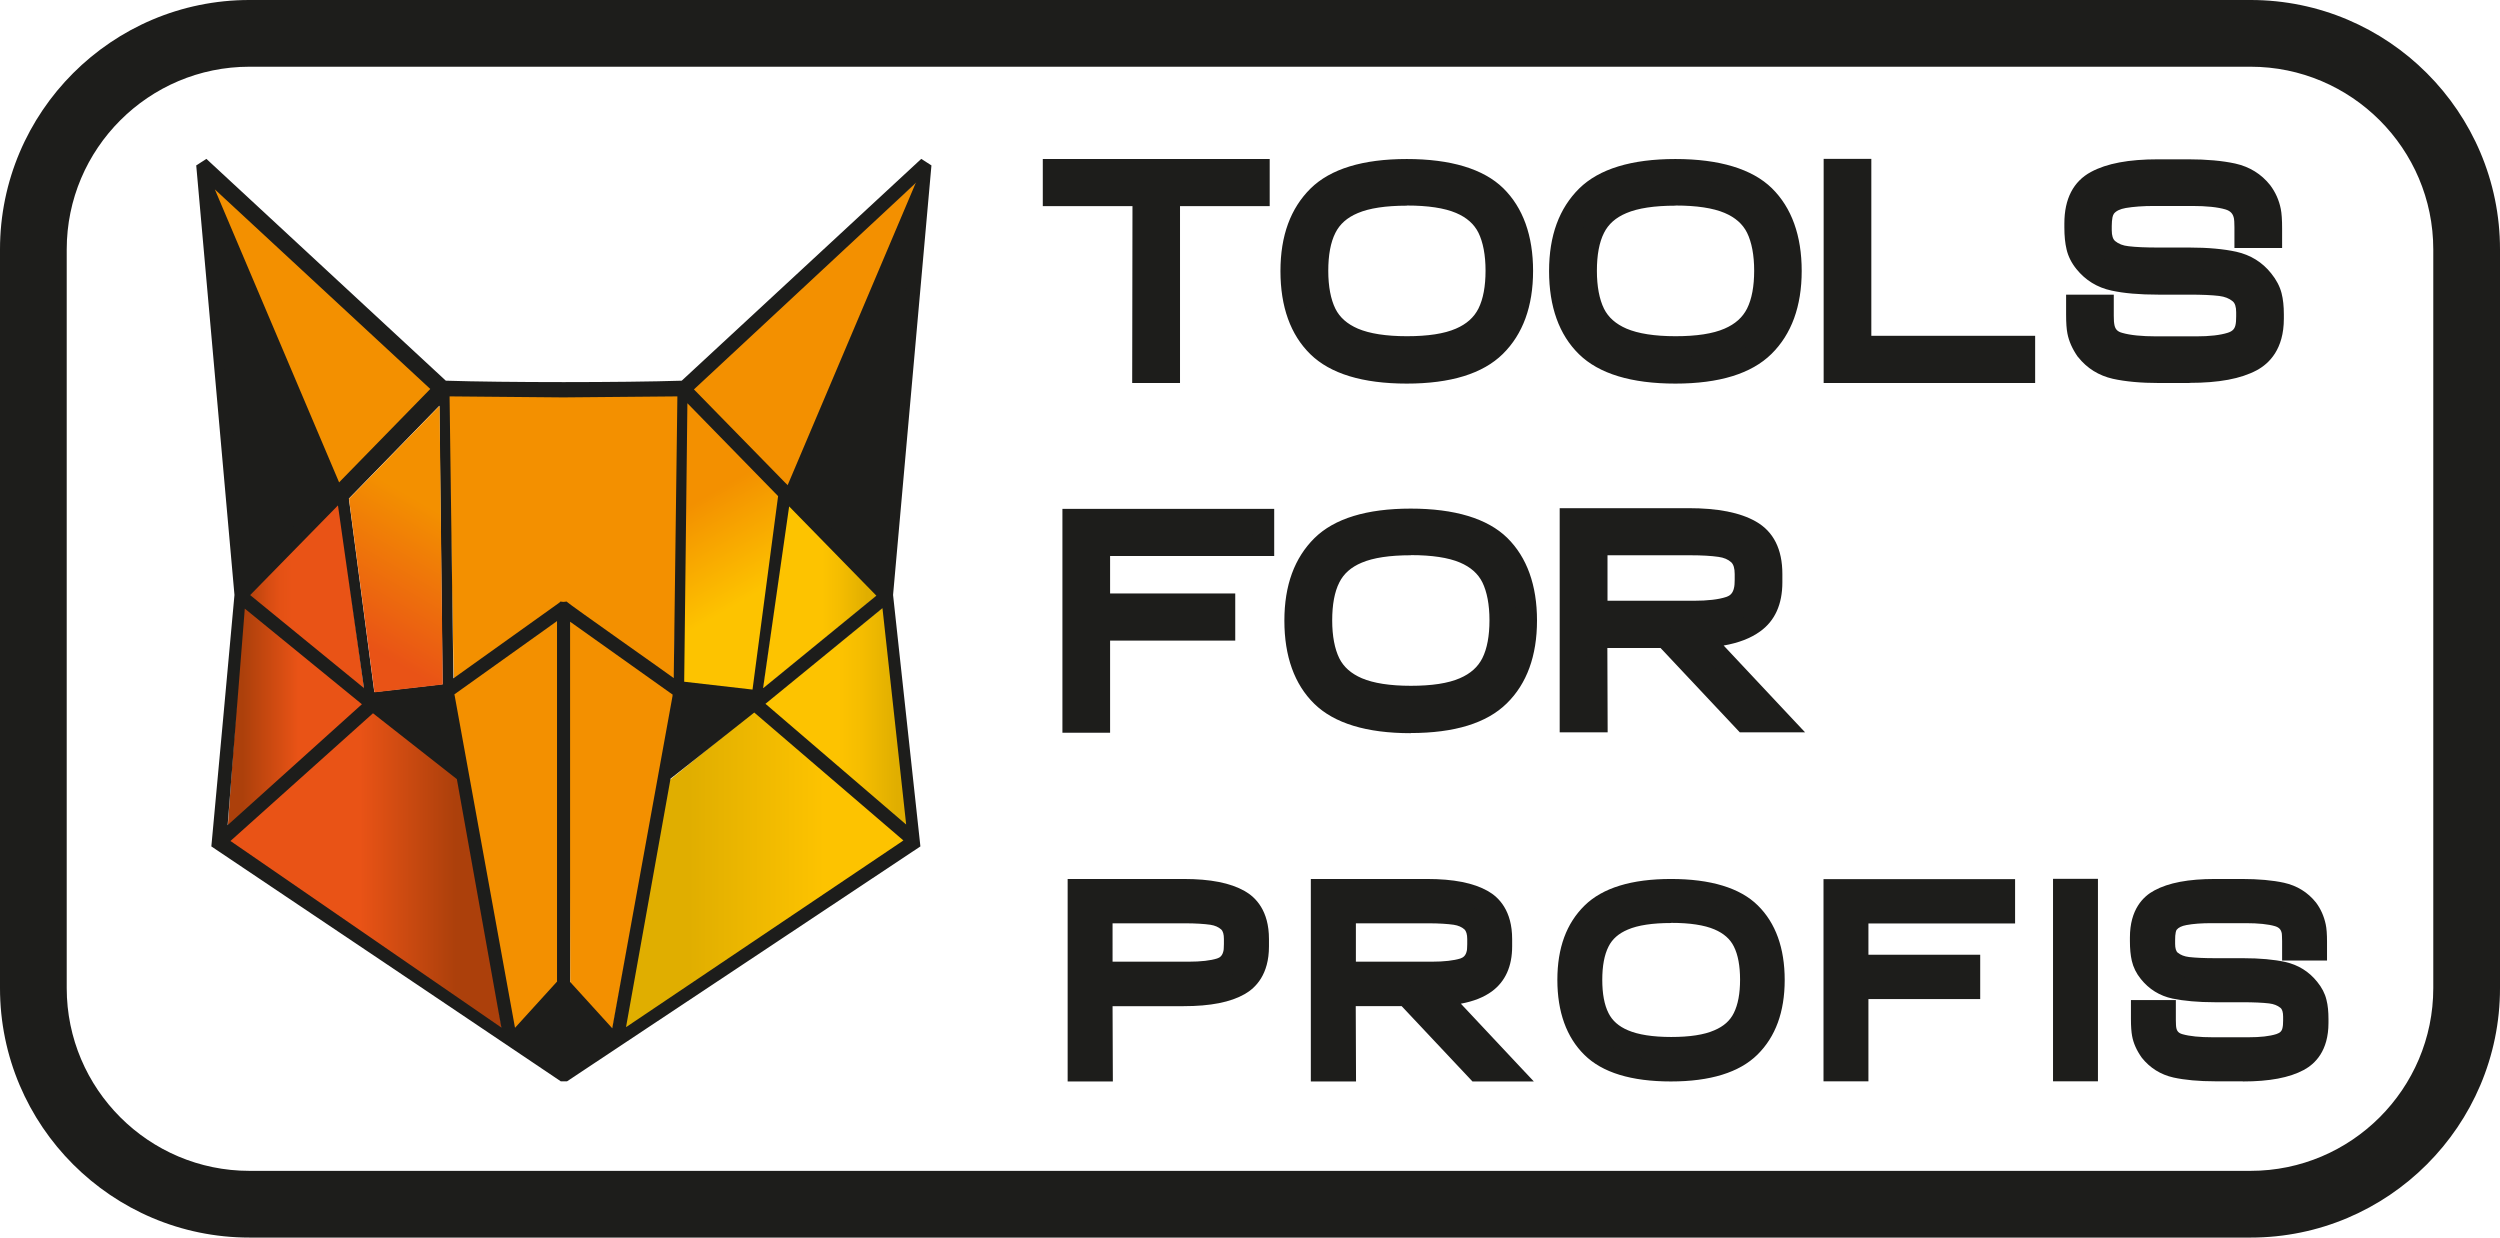
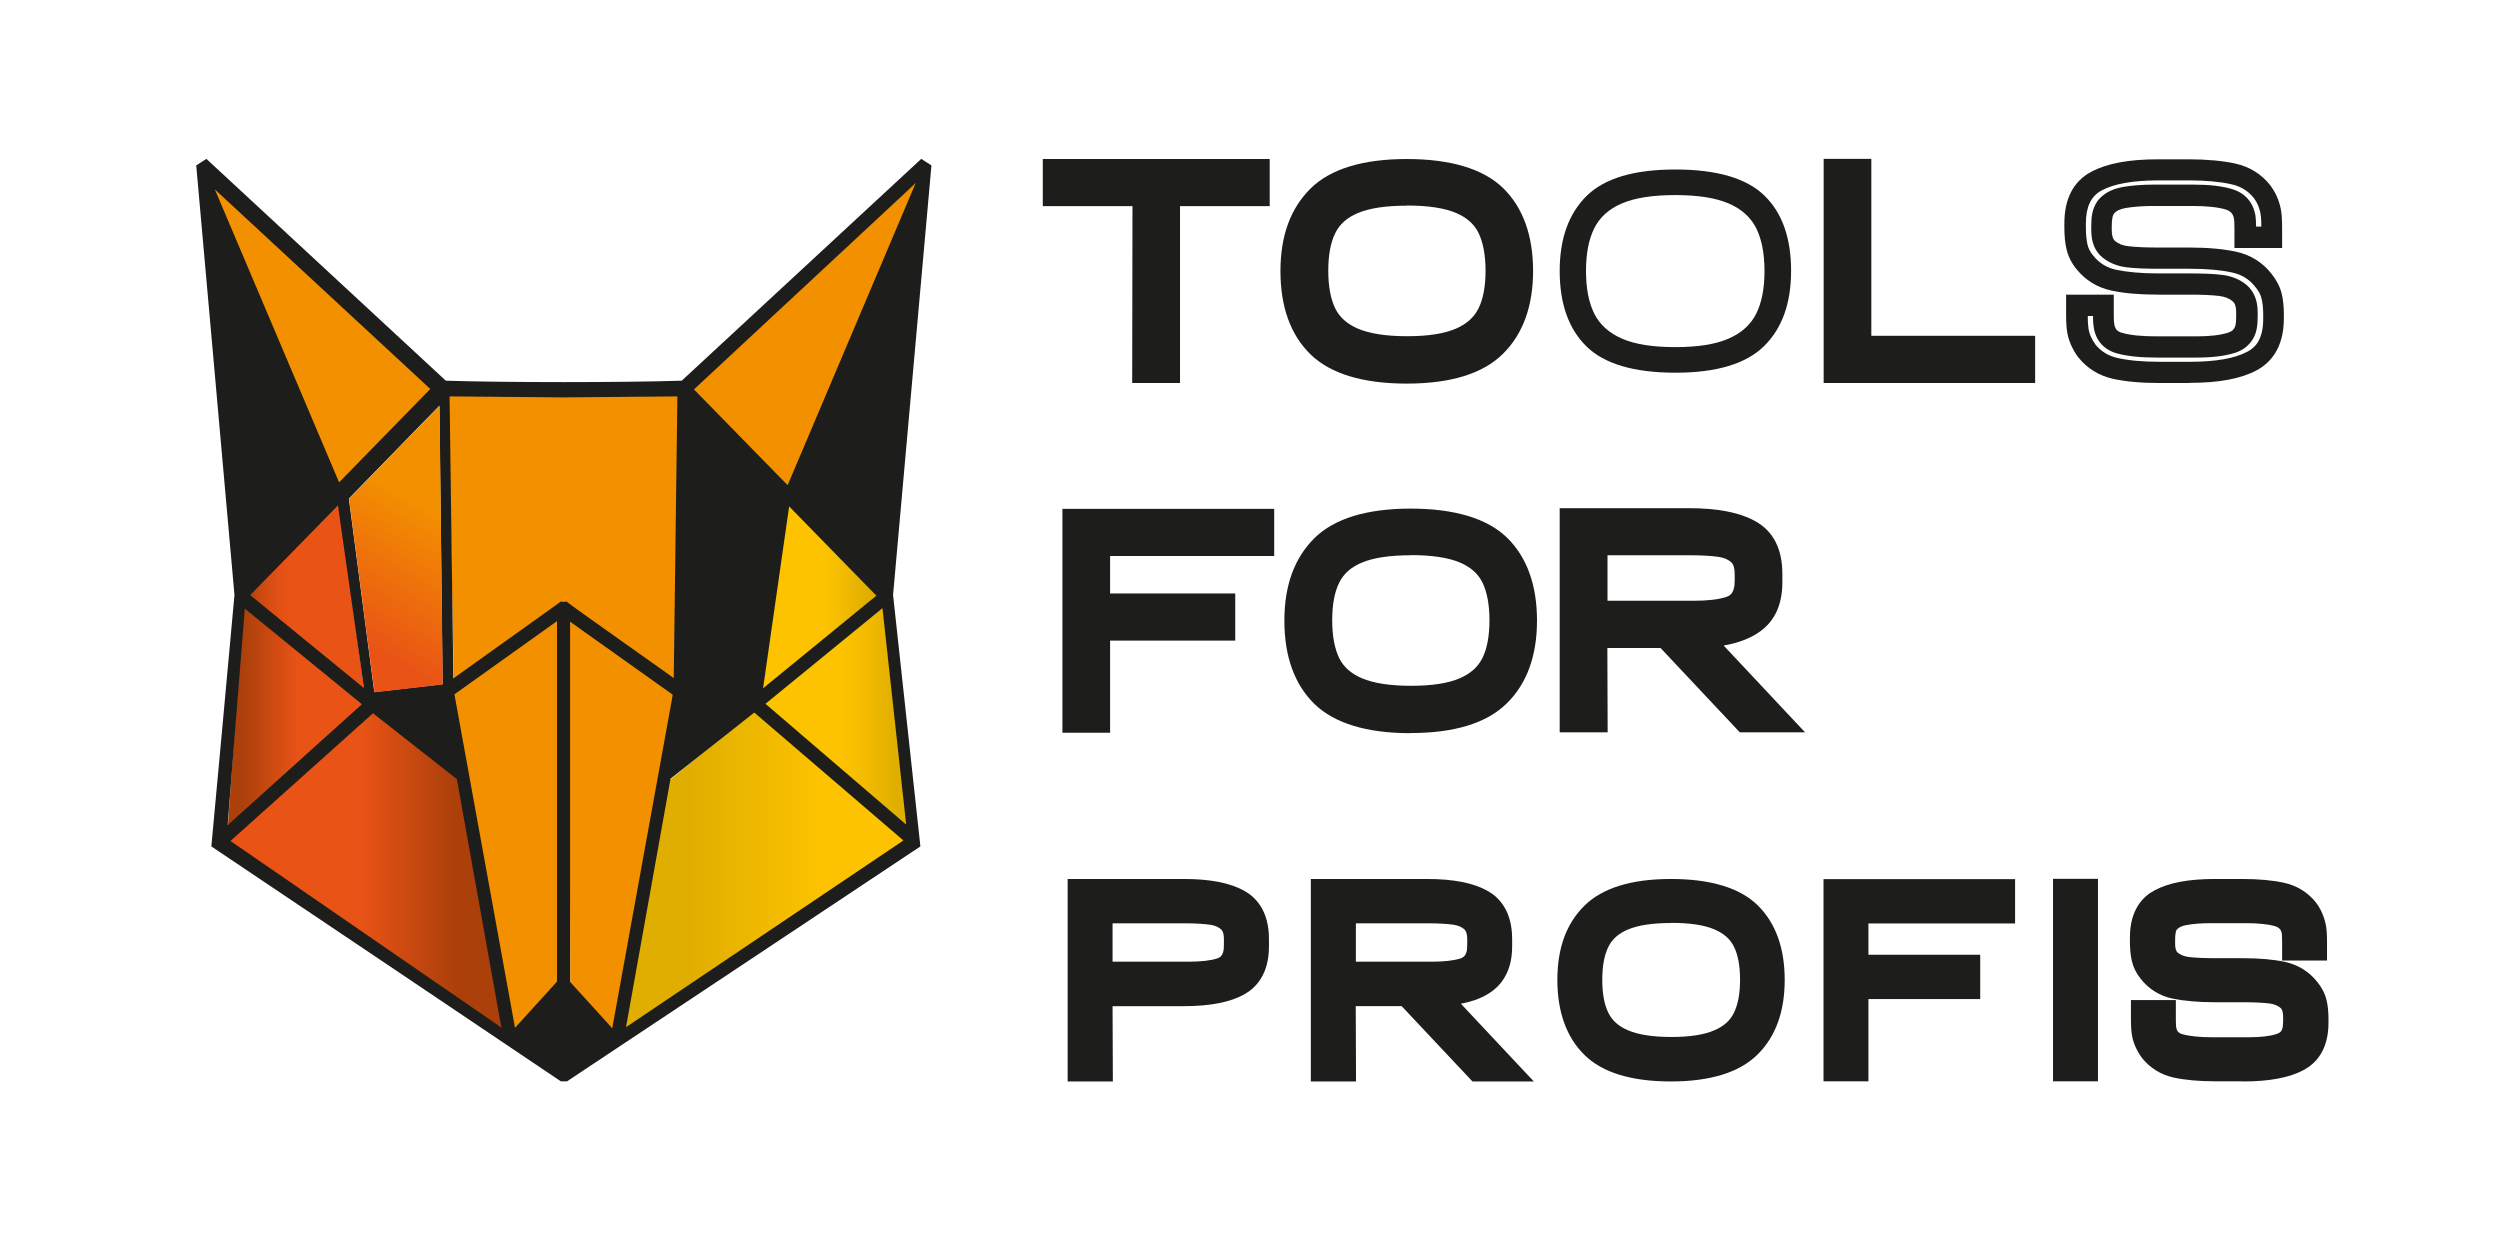
<svg xmlns="http://www.w3.org/2000/svg" xmlns:ns1="http://sodipodi.sourceforge.net/DTD/sodipodi-0.dtd" xmlns:ns2="http://www.inkscape.org/namespaces/inkscape" id="a" viewBox="0 0 171.99 85.14" version="1.1" ns1:docname="logo_schmal_verlauf_schrift_rechts_kontur_rahmen.svg" width="171.99" height="85.14" ns2:version="1.1.1 (3bf5ae0d25, 2021-09-20)">
  <ns1:namedview id="namedview195" pagecolor="#ffffff" bordercolor="#666666" borderopacity="1.0" ns2:pageshadow="2" ns2:pageopacity="0.0" ns2:pagecheckerboard="0" showgrid="false" ns2:zoom="4.3995365" ns2:cx="85.918141" ns2:cy="38.526786" ns2:window-width="2560" ns2:window-height="1377" ns2:window-x="1912" ns2:window-y="-8" ns2:window-maximized="1" ns2:current-layer="a" />
  <defs id="defs58">
    <style id="style2">.l{fill:url(#c);}.m{fill:#f39000;}.n{fill:url(#f);}.o{fill:url(#g);}.p{fill:url(#h);}.q{fill:url(#d);}.r{fill:url(#e);}.s{fill:none;}.t{fill:url(#j);}.u{fill:url(#k);}.v{fill:#1d1d1b;}</style>
    <linearGradient id="c" x1="65.68" y1="101.73" x2="73.58" y2="101.73" gradientUnits="userSpaceOnUse">
      <stop offset=".52" stop-color="#fdc300" id="stop4" />
      <stop offset=".67" stop-color="#f5bd00" id="stop6" />
      <stop offset=".9" stop-color="#e1af00" id="stop8" />
      <stop offset=".91" stop-color="#e0ae00" id="stop10" />
    </linearGradient>
    <linearGradient id="d" x1="56.16" y1="120.52" x2="75.55" y2="120.52" gradientUnits="userSpaceOnUse">
      <stop offset=".23" stop-color="#e0ae00" id="stop13" />
      <stop offset=".71" stop-color="#fdc300" id="stop15" />
    </linearGradient>
    <linearGradient id="e" x1="65.73" y1="110.07" x2="75.68" y2="110.07" gradientUnits="userSpaceOnUse">
      <stop offset=".52" stop-color="#fdc300" id="stop18" />
      <stop offset=".68" stop-color="#f5bd00" id="stop20" />
      <stop offset=".91" stop-color="#e1af00" id="stop22" />
      <stop offset=".93" stop-color="#e0ae00" id="stop24" />
    </linearGradient>
    <linearGradient id="f" x1="28.89" y1="109.98" x2="38.25" y2="109.98" gradientUnits="userSpaceOnUse">
      <stop offset=".11" stop-color="#ac400b" id="stop27" />
      <stop offset=".52" stop-color="#e95316" id="stop29" />
    </linearGradient>
    <linearGradient id="g" x1="28.94" y1="120.56" x2="47.77" y2="120.56" gradientUnits="userSpaceOnUse">
      <stop offset=".48" stop-color="#e95316" id="stop32" />
      <stop offset=".83" stop-color="#ac400b" id="stop34" />
    </linearGradient>
    <linearGradient id="h" x1="30.2" y1="101.71" x2="38.28" y2="101.71" gradientUnits="userSpaceOnUse">
      <stop offset="0" stop-color="#ac400b" id="stop37" />
      <stop offset=".09" stop-color="#c4470f" id="stop39" />
      <stop offset=".19" stop-color="#d84d13" id="stop41" />
      <stop offset=".29" stop-color="#e45115" id="stop43" />
      <stop offset=".39" stop-color="#e95316" id="stop45" />
    </linearGradient>
    <linearGradient id="j" x1="37.09" y1="107.23" x2="46.74" y2="90.51" gradientUnits="userSpaceOnUse">
      <stop offset=".13" stop-color="#e95316" id="stop48" />
      <stop offset=".67" stop-color="#f39000" id="stop50" />
    </linearGradient>
    <linearGradient id="k" x1="66.89" y1="107.04" x2="57.24" y2="90.32" gradientUnits="userSpaceOnUse">
      <stop offset=".29" stop-color="#fdc300" id="stop53" />
      <stop offset=".68" stop-color="#f39000" id="stop55" />
    </linearGradient>
  </defs>
-   <path class="v" d="M 154.83,85.14 H 17.16 C 7.7,85.14 0,77.44 0,67.98 V 17.16 C 0,7.7 7.7,0 17.16,0 h 137.67 c 9.46,0 17.16,7.7 17.16,17.16 v 50.82 c 0,9.46 -7.7,17.16 -17.16,17.16 z M 17.16,4.59 c -6.93,0 -12.57,5.64 -12.57,12.57 v 50.82 c 0,6.93 5.64,12.57 12.57,12.57 h 137.67 c 6.93,0 12.57,-5.64 12.57,-12.57 V 17.16 c 0,-6.93 -5.64,-12.57 -12.57,-12.57 z" id="path60" />
  <g id="g146" transform="translate(-13.22,-60.69)">
    <g id="g66">
      <path class="v" d="m 99.83,74.14 h -6.17 v 12.17 h -1.82 l 0.02,-12.17 h -6.17 v -1.78 h 14.15 v 1.78 z" id="path62" />
      <path class="v" d="m 94.39,87.04 h -3.28 l 0.02,-12.17 h -6.17 v -3.24 h 15.61 v 3.24 H 94.4 v 12.17 z m -1.82,-1.46 h 0.36 V 73.41 H 99.1 V 73.09 H 86.41 v 0.32 h 6.18 z" id="path64" />
    </g>
    <g id="g72">
      <path class="v" d="m 102.04,79.33 c 0,-2.22 0.62,-3.94 1.85,-5.16 1.24,-1.22 3.27,-1.82 6.11,-1.82 2.84,0 4.9,0.6 6.13,1.8 1.23,1.2 1.83,2.93 1.83,5.17 0,2.24 -0.62,3.96 -1.86,5.18 -1.24,1.22 -3.27,1.83 -6.1,1.83 -2.83,0 -4.89,-0.6 -6.12,-1.81 -1.23,-1.21 -1.84,-2.94 -1.84,-5.2 z m 14.09,0 c 0,-1.2 -0.19,-2.18 -0.57,-2.94 -0.38,-0.76 -1.02,-1.33 -1.91,-1.71 -0.9,-0.38 -2.11,-0.57 -3.66,-0.57 -1.55,0 -2.76,0.19 -3.66,0.57 -0.9,0.38 -1.53,0.95 -1.91,1.71 -0.38,0.76 -0.57,1.74 -0.57,2.94 0,1.2 0.19,2.18 0.57,2.94 0.38,0.76 1.02,1.33 1.91,1.72 0.9,0.39 2.11,0.58 3.66,0.58 1.55,0 2.76,-0.19 3.66,-0.58 0.9,-0.39 1.53,-0.96 1.91,-1.72 0.38,-0.76 0.57,-1.74 0.57,-2.93 z" id="path68" />
      <path class="v" d="m 110,87.08 c -3.03,0 -5.26,-0.68 -6.63,-2.02 -1.37,-1.34 -2.06,-3.27 -2.06,-5.72 0,-2.45 0.7,-4.32 2.07,-5.68 1.37,-1.35 3.6,-2.03 6.62,-2.03 3.02,0 5.28,0.68 6.64,2.01 1.36,1.34 2.05,3.26 2.05,5.69 0,2.43 -0.7,4.35 -2.08,5.71 -1.38,1.36 -3.6,2.04 -6.61,2.04 z m 0,-14 c -2.62,0 -4.51,0.54 -5.59,1.61 -1.1,1.08 -1.63,2.6 -1.63,4.63 0,2.03 0.55,3.62 1.62,4.68 1.08,1.06 2.97,1.6 5.6,1.6 2.63,0 4.49,-0.55 5.58,-1.62 1.11,-1.09 1.64,-2.61 1.64,-4.66 0,-2.05 -0.54,-3.6 -1.61,-4.65 -1.07,-1.06 -2.96,-1.59 -5.61,-1.59 z m 0,12.21 c -1.66,0 -2.95,-0.21 -3.94,-0.64 -1.05,-0.45 -1.82,-1.15 -2.28,-2.06 -0.43,-0.86 -0.65,-1.96 -0.65,-3.27 0,-1.31 0.22,-2.41 0.65,-3.27 0.46,-0.91 1.22,-1.6 2.28,-2.05 1,-0.42 2.29,-0.63 3.94,-0.63 1.65,0 2.94,0.2 3.94,0.63 1.06,0.45 1.82,1.14 2.28,2.05 0.43,0.86 0.65,1.96 0.65,3.27 0,1.31 -0.22,2.39 -0.64,3.25 -0.46,0.92 -1.22,1.62 -2.28,2.07 -1,0.43 -2.29,0.64 -3.94,0.64 z m 0,-10.45 c -1.44,0 -2.57,0.17 -3.37,0.51 -0.74,0.31 -1.24,0.76 -1.54,1.36 -0.33,0.65 -0.49,1.53 -0.49,2.61 0,1.08 0.17,1.96 0.49,2.61 0.3,0.6 0.81,1.05 1.55,1.37 0.8,0.34 1.93,0.52 3.37,0.52 1.44,0 2.57,-0.17 3.37,-0.52 0.74,-0.32 1.24,-0.77 1.55,-1.38 0.33,-0.66 0.49,-1.54 0.49,-2.61 0,-1.07 -0.17,-1.96 -0.49,-2.61 -0.3,-0.6 -0.81,-1.05 -1.54,-1.36 -0.8,-0.34 -1.94,-0.51 -3.37,-0.51 z" id="path70" />
    </g>
    <g id="g78">
      <path class="v" d="m 120.52,79.33 c 0,-2.22 0.62,-3.94 1.85,-5.16 1.24,-1.22 3.27,-1.82 6.11,-1.82 2.84,0 4.9,0.6 6.13,1.8 1.23,1.2 1.83,2.93 1.83,5.17 0,2.24 -0.62,3.96 -1.86,5.18 -1.24,1.22 -3.27,1.83 -6.1,1.83 -2.83,0 -4.89,-0.6 -6.12,-1.81 -1.23,-1.21 -1.84,-2.94 -1.84,-5.2 z m 14.09,0 c 0,-1.2 -0.19,-2.18 -0.57,-2.94 -0.38,-0.76 -1.02,-1.33 -1.91,-1.71 -0.9,-0.38 -2.11,-0.57 -3.66,-0.57 -1.55,0 -2.76,0.19 -3.66,0.57 -0.9,0.38 -1.53,0.95 -1.91,1.71 -0.38,0.76 -0.57,1.74 -0.57,2.94 0,1.2 0.19,2.18 0.57,2.94 0.38,0.76 1.02,1.33 1.91,1.72 0.9,0.39 2.11,0.58 3.66,0.58 1.55,0 2.76,-0.19 3.66,-0.58 0.9,-0.39 1.53,-0.96 1.91,-1.72 0.38,-0.76 0.57,-1.74 0.57,-2.93 z" id="path74" />
-       <path class="v" d="m 128.48,87.08 c -3.03,0 -5.26,-0.68 -6.63,-2.02 -1.37,-1.34 -2.06,-3.27 -2.06,-5.72 0,-2.45 0.7,-4.32 2.07,-5.68 1.37,-1.35 3.6,-2.03 6.62,-2.03 3.02,0 5.28,0.68 6.64,2.01 1.36,1.34 2.05,3.26 2.05,5.69 0,2.43 -0.7,4.35 -2.08,5.71 -1.38,1.36 -3.6,2.04 -6.61,2.04 z m 0,-14 c -2.62,0 -4.51,0.54 -5.59,1.61 -1.1,1.08 -1.63,2.6 -1.63,4.63 0,2.03 0.55,3.62 1.62,4.68 1.08,1.06 2.97,1.6 5.6,1.6 2.63,0 4.49,-0.55 5.58,-1.62 1.11,-1.09 1.64,-2.61 1.64,-4.66 0,-2.05 -0.54,-3.6 -1.61,-4.65 -1.07,-1.06 -2.96,-1.59 -5.61,-1.59 z m 0,12.21 c -1.66,0 -2.95,-0.21 -3.94,-0.64 -1.05,-0.45 -1.82,-1.15 -2.28,-2.06 -0.43,-0.86 -0.65,-1.96 -0.65,-3.27 0,-1.31 0.22,-2.41 0.65,-3.27 0.46,-0.91 1.22,-1.6 2.28,-2.05 1,-0.42 2.29,-0.63 3.94,-0.63 1.65,0 2.94,0.2 3.94,0.63 1.06,0.45 1.82,1.14 2.28,2.05 0.43,0.86 0.65,1.96 0.65,3.27 0,1.31 -0.22,2.39 -0.64,3.25 -0.46,0.92 -1.22,1.62 -2.28,2.07 -1,0.43 -2.29,0.64 -3.94,0.64 z m 0,-10.45 c -1.44,0 -2.57,0.17 -3.37,0.51 -0.74,0.31 -1.24,0.76 -1.54,1.36 -0.33,0.65 -0.49,1.53 -0.49,2.61 0,1.08 0.17,1.96 0.49,2.61 0.3,0.6 0.81,1.05 1.55,1.37 0.8,0.34 1.93,0.52 3.37,0.52 1.44,0 2.57,-0.17 3.37,-0.52 0.74,-0.32 1.24,-0.77 1.55,-1.38 0.33,-0.66 0.49,-1.54 0.49,-2.61 0,-1.07 -0.17,-1.96 -0.49,-2.61 -0.3,-0.6 -0.81,-1.05 -1.54,-1.36 -0.8,-0.34 -1.94,-0.51 -3.37,-0.51 z" id="path76" />
    </g>
    <g id="g84">
      <path class="v" d="m 121.09,128.1 c 0,-1.98 0.55,-3.51 1.65,-4.59 1.1,-1.08 2.91,-1.62 5.44,-1.62 2.53,0 4.37,0.54 5.46,1.61 1.09,1.07 1.63,2.61 1.63,4.61 0,2 -0.55,3.53 -1.66,4.62 -1.11,1.09 -2.92,1.63 -5.43,1.63 -2.51,0 -4.36,-0.54 -5.45,-1.62 -1.09,-1.08 -1.64,-2.62 -1.64,-4.64 z m 12.56,0 c 0,-1.07 -0.17,-1.94 -0.51,-2.62 -0.34,-0.68 -0.91,-1.18 -1.7,-1.52 -0.8,-0.34 -1.88,-0.51 -3.26,-0.51 -1.38,0 -2.46,0.17 -3.26,0.51 -0.8,0.34 -1.37,0.84 -1.7,1.52 -0.34,0.68 -0.51,1.55 -0.51,2.62 0,1.07 0.17,1.95 0.51,2.62 0.34,0.68 0.91,1.19 1.7,1.53 0.8,0.34 1.88,0.52 3.26,0.52 1.38,0 2.46,-0.17 3.26,-0.52 0.8,-0.34 1.37,-0.86 1.7,-1.54 0.34,-0.68 0.51,-1.55 0.51,-2.61 z" id="path80" />
      <path class="v" d="m 128.18,135.09 c -2.73,0 -4.73,-0.61 -5.96,-1.83 -1.23,-1.21 -1.86,-2.95 -1.86,-5.16 0,-2.21 0.63,-3.89 1.87,-5.11 1.24,-1.22 3.24,-1.83 5.95,-1.83 2.71,0 4.75,0.61 5.97,1.82 1.23,1.21 1.85,2.94 1.85,5.13 0,2.19 -0.63,3.91 -1.88,5.14 -1.24,1.22 -3.24,1.84 -5.94,1.84 z m 0,-12.47 c -2.32,0 -3.98,0.48 -4.93,1.41 -0.96,0.95 -1.43,2.28 -1.43,4.07 0,1.79 0.47,3.17 1.42,4.12 0.95,0.93 2.61,1.41 4.94,1.41 2.33,0 3.96,-0.48 4.92,-1.42 0.97,-0.95 1.44,-2.3 1.44,-4.1 0,-1.8 -0.46,-3.15 -1.42,-4.09 -0.94,-0.93 -2.61,-1.4 -4.95,-1.4 z m 0,10.88 c -1.49,0 -2.65,-0.19 -3.55,-0.58 -0.96,-0.41 -1.65,-1.04 -2.07,-1.87 -0.39,-0.78 -0.58,-1.77 -0.58,-2.95 0,-1.18 0.2,-2.17 0.58,-2.95 0.42,-0.83 1.11,-1.46 2.07,-1.87 0.9,-0.38 2.06,-0.56 3.54,-0.56 1.48,0 2.64,0.18 3.54,0.56 0.96,0.41 1.66,1.03 2.07,1.86 0.39,0.77 0.58,1.77 0.58,2.95 0,1.18 -0.2,2.16 -0.58,2.94 -0.42,0.84 -1.11,1.47 -2.07,1.88 -0.9,0.39 -2.06,0.58 -3.55,0.58 z m 0,-9.31 c -1.27,0 -2.27,0.15 -2.97,0.45 -0.64,0.27 -1.07,0.65 -1.33,1.17 -0.29,0.57 -0.43,1.34 -0.43,2.29 0,0.95 0.14,1.72 0.43,2.29 0.26,0.52 0.7,0.91 1.34,1.18 0.7,0.3 1.7,0.46 2.97,0.46 1.27,0 2.27,-0.15 2.97,-0.46 0.64,-0.27 1.08,-0.66 1.34,-1.19 0.29,-0.58 0.43,-1.35 0.43,-2.29 0,-0.94 -0.14,-1.72 -0.43,-2.29 -0.26,-0.52 -0.7,-0.9 -1.33,-1.17 -0.7,-0.3 -1.7,-0.45 -2.97,-0.45 z" id="path82" />
    </g>
    <g id="g90">
      <path class="v" d="m 152.5,84.53 v 1.78 H 139.41 V 72.35 h 1.82 v 12.17 h 11.27 z" id="path86" />
      <path class="v" d="M 153.23,87.04 H 138.68 V 71.62 h 3.28 v 12.17 h 11.27 v 3.24 z m -13.09,-1.46 h 11.63 V 85.26 H 140.5 V 73.09 h -0.36 v 12.5 z" id="path88" />
    </g>
    <g id="g96">
-       <path class="v" d="m 161.78,86.31 c -1.22,0 -2.23,-0.09 -3.04,-0.27 -0.81,-0.18 -1.47,-0.59 -1.98,-1.23 -0.31,-0.44 -0.51,-0.88 -0.59,-1.31 -0.05,-0.26 -0.08,-0.65 -0.08,-1.16 v -0.65 h 1.82 v 0.73 c 0,0.3 0.01,0.52 0.04,0.67 0.09,0.63 0.45,1.03 1.07,1.21 0.62,0.18 1.47,0.26 2.54,0.26 h 2.76 c 0.99,0 1.79,-0.09 2.39,-0.28 0.6,-0.19 0.95,-0.59 1.04,-1.21 0.03,-0.13 0.04,-0.33 0.04,-0.61 v -0.29 c 0,-0.6 -0.17,-1.04 -0.51,-1.32 -0.34,-0.28 -0.77,-0.45 -1.29,-0.52 -0.52,-0.07 -1.24,-0.1 -2.16,-0.1 h -2.12 c -1.23,0 -2.25,-0.09 -3.07,-0.26 -0.82,-0.18 -1.48,-0.58 -1.99,-1.23 -0.27,-0.34 -0.45,-0.7 -0.54,-1.07 -0.09,-0.37 -0.13,-0.81 -0.13,-1.32 v -0.29 c 0,-1.41 0.48,-2.38 1.45,-2.9 0.97,-0.52 2.39,-0.78 4.27,-0.78 h 2.08 c 1.22,0 2.23,0.09 3.06,0.27 0.83,0.18 1.49,0.59 2,1.23 0.29,0.38 0.48,0.82 0.59,1.33 0.05,0.25 0.08,0.65 0.08,1.2 v 0.61 h -1.82 v -0.69 c 0,-0.31 -0.01,-0.55 -0.04,-0.71 -0.12,-0.63 -0.48,-1.03 -1.09,-1.22 -0.61,-0.18 -1.44,-0.27 -2.5,-0.27 h -2.63 c -0.81,0 -1.5,0.05 -2.08,0.16 -0.58,0.11 -0.99,0.33 -1.26,0.67 -0.12,0.17 -0.2,0.36 -0.23,0.56 -0.04,0.2 -0.06,0.45 -0.06,0.74 v 0.29 c 0,0.6 0.17,1.04 0.51,1.31 0.34,0.27 0.77,0.44 1.28,0.51 0.52,0.07 1.23,0.1 2.15,0.1 h 2.12 c 1.23,0 2.25,0.09 3.07,0.27 0.82,0.18 1.48,0.6 1.99,1.24 0.29,0.35 0.48,0.71 0.57,1.08 0.09,0.37 0.14,0.8 0.14,1.29 v 0.29 c 0,1.41 -0.49,2.38 -1.47,2.9 -0.98,0.52 -2.41,0.78 -4.29,0.78 h -2.1 z" id="path92" />
      <path class="v" d="m 163.88,87.04 h -2.1 c -1.27,0 -2.34,-0.1 -3.2,-0.29 -0.97,-0.22 -1.78,-0.72 -2.39,-1.49 l -0.03,-0.03 c -0.37,-0.53 -0.61,-1.07 -0.71,-1.6 -0.06,-0.3 -0.09,-0.72 -0.09,-1.29 v -1.38 h 3.28 v 1.46 c 0,0.35 0.02,0.49 0.03,0.54 0.05,0.37 0.21,0.54 0.55,0.63 0.55,0.16 1.34,0.24 2.34,0.24 h 2.76 c 0.91,0 1.64,-0.08 2.17,-0.25 0.34,-0.11 0.49,-0.28 0.54,-0.62 0.01,-0.06 0.03,-0.19 0.03,-0.5 v -0.29 c 0,-0.37 -0.08,-0.63 -0.25,-0.76 -0.23,-0.19 -0.53,-0.31 -0.92,-0.36 -0.49,-0.06 -1.19,-0.09 -2.07,-0.09 h -2.12 c -1.28,0 -2.36,-0.09 -3.22,-0.28 -0.98,-0.21 -1.79,-0.71 -2.41,-1.48 -0.34,-0.42 -0.57,-0.88 -0.68,-1.36 -0.1,-0.42 -0.15,-0.92 -0.15,-1.49 v -0.29 c 0,-1.69 0.62,-2.89 1.83,-3.54 1.09,-0.59 2.6,-0.87 4.62,-0.87 h 2.08 c 1.26,0 2.34,0.1 3.22,0.29 0.99,0.22 1.8,0.72 2.41,1.49 0.36,0.48 0.61,1.03 0.73,1.64 0.06,0.3 0.09,0.74 0.09,1.34 v 1.34 h -3.28 v -1.42 c 0,-0.36 -0.02,-0.52 -0.03,-0.59 -0.06,-0.34 -0.23,-0.53 -0.58,-0.64 -0.54,-0.16 -1.31,-0.24 -2.29,-0.24 h -2.63 c -0.76,0 -1.42,0.05 -1.95,0.14 -0.39,0.07 -0.66,0.2 -0.81,0.39 -0.04,0.06 -0.08,0.15 -0.1,0.25 -0.03,0.16 -0.05,0.36 -0.05,0.6 v 0.29 c 0,0.37 0.08,0.62 0.24,0.75 0.23,0.19 0.53,0.31 0.92,0.35 0.48,0.06 1.17,0.09 2.06,0.09 h 2.12 c 1.28,0 2.36,0.1 3.23,0.29 0.98,0.22 1.79,0.72 2.4,1.49 0.35,0.43 0.59,0.89 0.71,1.35 0.11,0.42 0.16,0.92 0.16,1.47 v 0.29 c 0,2.11 -1.01,3.09 -1.86,3.55 -1.1,0.59 -2.61,0.87 -4.64,0.87 z m -6.53,-2.68 c 0.4,0.5 0.91,0.82 1.56,0.96 0.75,0.17 1.72,0.26 2.88,0.26 h 2.1 c 1.75,0 3.08,-0.23 3.95,-0.7 0.47,-0.25 1.08,-0.75 1.08,-2.26 v -0.29 c 0,-0.43 -0.04,-0.81 -0.12,-1.12 -0.06,-0.26 -0.21,-0.53 -0.43,-0.79 -0.41,-0.52 -0.93,-0.84 -1.58,-0.98 -0.76,-0.17 -1.74,-0.26 -2.91,-0.26 h -2.12 c -0.96,0 -1.69,-0.03 -2.24,-0.1 -0.65,-0.08 -1.2,-0.31 -1.65,-0.67 -0.52,-0.42 -0.78,-1.05 -0.78,-1.88 v -0.29 c 0,-0.34 0.02,-0.62 0.07,-0.87 0.06,-0.3 0.18,-0.58 0.35,-0.84 0.4,-0.52 0.97,-0.83 1.72,-0.97 0.62,-0.11 1.36,-0.17 2.21,-0.17 h 2.63 c 1.14,0 2.03,0.1 2.71,0.31 0.87,0.26 1.43,0.88 1.6,1.78 0.03,0.2 0.05,0.46 0.05,0.8 h 0.36 c 0,-0.56 -0.04,-0.82 -0.06,-0.92 -0.08,-0.41 -0.23,-0.75 -0.45,-1.04 -0.4,-0.5 -0.91,-0.82 -1.58,-0.96 -0.77,-0.17 -1.74,-0.26 -2.9,-0.26 h -2.08 c -1.75,0 -3.07,0.23 -3.93,0.7 -0.72,0.39 -1.07,1.13 -1.07,2.26 v 0.29 c 0,0.45 0.04,0.84 0.11,1.16 0.06,0.27 0.19,0.52 0.4,0.77 0.41,0.51 0.92,0.83 1.58,0.97 0.76,0.16 1.74,0.25 2.91,0.25 h 2.12 c 0.94,0 1.69,0.03 2.25,0.1 0.66,0.08 1.22,0.31 1.67,0.68 0.51,0.43 0.78,1.06 0.78,1.89 v 0.29 c 0,0.33 -0.02,0.57 -0.05,0.75 -0.13,0.85 -0.67,1.49 -1.53,1.76 -0.68,0.21 -1.53,0.32 -2.61,0.32 h -2.76 c -1.15,0 -2.05,-0.1 -2.74,-0.29 -0.89,-0.25 -1.46,-0.89 -1.59,-1.8 -0.03,-0.17 -0.05,-0.42 -0.05,-0.77 h -0.36 c 0,0.52 0.04,0.79 0.06,0.93 0.06,0.33 0.21,0.67 0.46,1.02 z" id="path94" />
    </g>
    <g id="g102">
      <path class="v" d="m 88.86,98.22 v 4.04 h 8.61 v 1.78 h -8.61 v 6.33 H 87.04 V 96.43 h 13.11 v 1.78 H 88.86 Z" id="path98" />
      <path class="v" d="M 89.59,111.1 H 86.31 V 95.7 h 14.57 v 3.24 H 89.59 v 2.58 h 8.61 v 3.24 h -8.61 v 6.33 z m -1.82,-1.46 h 0.36 v -6.33 h 8.61 v -0.32 h -8.61 v -5.5 H 99.42 V 97.17 H 87.77 v 12.48 z" id="path100" />
    </g>
    <g id="g108">
      <path class="v" d="m 102.31,103.39 c 0,-2.22 0.62,-3.94 1.85,-5.16 1.23,-1.22 3.27,-1.82 6.11,-1.82 2.84,0 4.9,0.6 6.13,1.8 1.22,1.2 1.83,2.93 1.83,5.17 0,2.24 -0.62,3.96 -1.86,5.18 -1.24,1.22 -3.27,1.83 -6.1,1.83 -2.83,0 -4.89,-0.6 -6.12,-1.81 -1.23,-1.21 -1.84,-2.94 -1.84,-5.2 z m 14.09,0 c 0,-1.2 -0.19,-2.18 -0.57,-2.94 -0.38,-0.76 -1.02,-1.33 -1.91,-1.71 -0.9,-0.38 -2.11,-0.57 -3.66,-0.57 -1.55,0 -2.76,0.19 -3.66,0.57 -0.9,0.38 -1.53,0.95 -1.91,1.71 -0.38,0.76 -0.57,1.74 -0.57,2.94 0,1.2 0.19,2.18 0.57,2.94 0.38,0.76 1.02,1.33 1.91,1.72 0.89,0.39 2.11,0.58 3.66,0.58 1.55,0 2.76,-0.19 3.66,-0.58 0.89,-0.39 1.53,-0.96 1.91,-1.72 0.38,-0.76 0.57,-1.74 0.57,-2.93 z" id="path104" />
      <path class="v" d="m 110.27,111.13 c -3.03,0 -5.26,-0.68 -6.63,-2.02 -1.37,-1.34 -2.06,-3.27 -2.06,-5.72 0,-2.45 0.7,-4.32 2.07,-5.68 1.37,-1.35 3.6,-2.03 6.62,-2.03 3.02,0 5.28,0.68 6.64,2.01 1.36,1.34 2.05,3.26 2.05,5.69 0,2.43 -0.7,4.35 -2.08,5.7 -1.38,1.36 -3.6,2.04 -6.61,2.04 z m 0,-14 c -2.62,0 -4.51,0.54 -5.59,1.61 -1.1,1.08 -1.63,2.6 -1.63,4.63 0,2.03 0.55,3.62 1.62,4.68 1.08,1.06 2.97,1.6 5.6,1.6 2.63,0 4.49,-0.55 5.58,-1.62 1.11,-1.09 1.64,-2.61 1.64,-4.66 0,-2.05 -0.54,-3.6 -1.61,-4.65 -1.08,-1.06 -2.96,-1.59 -5.61,-1.59 z m 0,12.21 c -1.66,0 -2.95,-0.21 -3.94,-0.64 -1.05,-0.45 -1.82,-1.15 -2.28,-2.06 -0.43,-0.86 -0.65,-1.96 -0.65,-3.27 0,-1.31 0.22,-2.41 0.65,-3.27 0.46,-0.91 1.22,-1.6 2.28,-2.05 1,-0.42 2.28,-0.63 3.94,-0.63 1.66,0 2.94,0.2 3.94,0.63 1.06,0.45 1.82,1.14 2.28,2.05 0.43,0.86 0.65,1.96 0.65,3.27 0,1.31 -0.22,2.39 -0.64,3.26 -0.46,0.92 -1.22,1.62 -2.28,2.07 -1,0.43 -2.29,0.64 -3.94,0.64 z m 0,-10.45 c -1.44,0 -2.57,0.17 -3.37,0.51 -0.74,0.31 -1.24,0.76 -1.54,1.36 -0.33,0.65 -0.49,1.53 -0.49,2.61 0,1.08 0.17,1.96 0.49,2.61 0.3,0.6 0.81,1.05 1.55,1.37 0.8,0.34 1.93,0.52 3.37,0.52 1.44,0 2.57,-0.17 3.37,-0.52 0.74,-0.32 1.24,-0.77 1.55,-1.38 0.33,-0.66 0.49,-1.54 0.49,-2.61 0,-1.07 -0.17,-1.96 -0.49,-2.61 -0.3,-0.6 -0.81,-1.05 -1.54,-1.36 -0.8,-0.34 -1.94,-0.51 -3.37,-0.51 z" id="path106" />
    </g>
    <g id="g114">
      <path class="v" d="m 129.36,96.38 c 1.89,0 3.33,0.27 4.29,0.82 0.97,0.55 1.45,1.54 1.45,2.98 v 0.57 c 0,1.27 -0.41,2.2 -1.23,2.79 -0.82,0.59 -2.03,0.92 -3.64,0.97 l 5.47,5.82 h -2.49 l -5.45,-5.8 h -4.7 l 0.02,5.8 h -1.84 V 96.37 h 8.12 z m 0.37,6.37 c 1.06,0 1.88,-0.1 2.46,-0.29 0.58,-0.2 0.93,-0.62 1.05,-1.27 0.03,-0.14 0.04,-0.35 0.04,-0.61 v -0.39 c 0,-0.6 -0.16,-1.05 -0.48,-1.34 -0.32,-0.29 -0.74,-0.48 -1.26,-0.56 -0.52,-0.08 -1.21,-0.12 -2.06,-0.12 h -6.41 v 4.59 h 6.66 z" id="path110" />
      <path class="v" d="m 137.4,111.07 h -4.49 l -5.45,-5.8 h -3.66 l 0.02,5.8 h -3.3 V 95.65 h 8.85 c 2.04,0 3.56,0.3 4.65,0.92 1.21,0.69 1.82,1.9 1.82,3.61 v 0.57 c 0,1.51 -0.51,2.65 -1.53,3.38 -0.65,0.47 -1.48,0.79 -2.51,0.97 z m -3.86,-1.46 h 0.49 l -5.42,-5.77 1.61,-0.05 c 1.45,-0.05 2.54,-0.33 3.23,-0.83 0.62,-0.45 0.92,-1.17 0.92,-2.2 v -0.57 c 0,-1.17 -0.35,-1.93 -1.08,-2.34 -0.85,-0.48 -2.17,-0.73 -3.93,-0.73 h -7.39 v 12.5 h 0.38 l -0.02,-5.8 h 5.75 l 5.45,5.8 z m -3.8,-6.13 h -7.39 v -6.05 h 7.14 c 0.89,0 1.6,0.04 2.17,0.13 0.67,0.1 1.22,0.35 1.65,0.74 0.48,0.44 0.72,1.07 0.72,1.88 v 0.39 c 0,0.31 -0.02,0.55 -0.05,0.74 -0.17,0.92 -0.7,1.55 -1.53,1.84 -0.66,0.22 -1.54,0.33 -2.69,0.33 z m -5.93,-1.46 h 5.93 c 0.97,0 1.72,-0.09 2.23,-0.26 0.24,-0.08 0.48,-0.22 0.56,-0.71 0.01,-0.06 0.03,-0.19 0.03,-0.48 v -0.39 c 0,-0.39 -0.08,-0.66 -0.24,-0.81 -0.21,-0.19 -0.5,-0.32 -0.88,-0.37 -0.48,-0.07 -1.14,-0.11 -1.95,-0.11 h -5.68 z" id="path112" />
    </g>
    <g id="g120">
      <path class="v" d="m 94.65,121.89 c 1.69,0 2.97,0.25 3.84,0.74 0.86,0.49 1.3,1.38 1.3,2.66 v 0.51 c 0,1.27 -0.43,2.15 -1.3,2.64 -0.86,0.49 -2.14,0.74 -3.84,0.74 h -5.62 l 0.02,5.18 H 87.4 v -12.47 z m 0.33,5.69 c 0.95,0 1.68,-0.09 2.2,-0.26 0.52,-0.17 0.83,-0.55 0.94,-1.14 0.02,-0.13 0.04,-0.31 0.04,-0.54 v -0.35 c 0,-0.54 -0.14,-0.94 -0.43,-1.2 -0.29,-0.26 -0.66,-0.43 -1.13,-0.5 -0.47,-0.07 -1.08,-0.11 -1.84,-0.11 h -5.73 v 4.1 h 5.96 z" id="path116" />
      <path class="v" d="m 89.78,135.09 h -3.11 v -13.93 h 7.98 c 1.84,0 3.21,0.27 4.2,0.83 0.76,0.43 1.67,1.35 1.67,3.3 v 0.51 c 0,1.93 -0.91,2.85 -1.67,3.28 -0.98,0.56 -2.36,0.83 -4.2,0.83 h -4.89 z m -1.65,-1.46 h 0.18 l -0.02,-5.18 h 6.36 c 1.56,0 2.73,-0.22 3.48,-0.64 0.4,-0.23 0.93,-0.68 0.93,-2.01 v -0.51 c 0,-1.01 -0.3,-1.67 -0.93,-2.03 -0.75,-0.43 -1.92,-0.64 -3.48,-0.64 h -6.52 z m 6.86,-5.32 H 88.3 v -5.56 h 6.46 c 0.8,0 1.44,0.04 1.95,0.11 0.61,0.09 1.12,0.32 1.51,0.68 0.44,0.41 0.67,0.99 0.67,1.74 v 0.35 c 0,0.28 -0.02,0.5 -0.05,0.67 -0.15,0.85 -0.64,1.44 -1.42,1.7 -0.6,0.2 -1.4,0.3 -2.43,0.3 z m -5.23,-1.46 h 5.23 c 0.86,0 1.52,-0.08 1.96,-0.22 0.19,-0.06 0.38,-0.18 0.45,-0.58 0,-0.05 0.02,-0.17 0.02,-0.41 v -0.35 c 0,-0.32 -0.06,-0.54 -0.19,-0.66 -0.18,-0.16 -0.42,-0.27 -0.74,-0.32 -0.43,-0.06 -1.01,-0.1 -1.73,-0.1 h -5 z" id="path118" />
    </g>
    <g id="g126">
      <path class="v" d="m 111.39,121.89 c 1.69,0 2.97,0.25 3.84,0.74 0.86,0.49 1.3,1.38 1.3,2.66 v 0.51 c 0,1.13 -0.37,1.96 -1.09,2.5 -0.73,0.53 -1.81,0.82 -3.25,0.87 l 4.89,5.2 h -2.22 l -4.87,-5.18 h -4.2 l 0.02,5.18 h -1.65 V 121.9 h 7.25 z m 0.33,5.69 c 0.95,0 1.68,-0.09 2.2,-0.26 0.52,-0.18 0.83,-0.55 0.94,-1.14 0.02,-0.13 0.04,-0.31 0.04,-0.54 v -0.35 c 0,-0.54 -0.14,-0.94 -0.43,-1.2 -0.29,-0.26 -0.66,-0.43 -1.13,-0.5 -0.47,-0.07 -1.08,-0.11 -1.84,-0.11 h -5.73 v 4.1 h 5.96 z" id="path122" />
      <path class="v" d="m 118.75,135.09 h -4.23 l -4.87,-5.18 h -3.16 l 0.02,5.18 h -3.11 v -13.93 h 7.98 c 1.84,0 3.21,0.27 4.2,0.83 0.76,0.43 1.67,1.35 1.67,3.3 v 0.51 c 0,1.37 -0.47,2.41 -1.39,3.09 -0.56,0.41 -1.27,0.69 -2.14,0.85 l 5.03,5.36 z m -3.6,-1.46 h 0.22 l -4.84,-5.15 1.61,-0.05 c 1.28,-0.04 2.24,-0.29 2.84,-0.73 0.53,-0.39 0.79,-1.01 0.79,-1.91 v -0.51 c 0,-1.01 -0.3,-1.67 -0.93,-2.03 -0.75,-0.43 -1.92,-0.64 -3.48,-0.64 h -6.52 v 11.01 h 0.18 L 105,128.44 h 5.25 l 4.87,5.18 z m -3.43,-5.32 h -6.69 v -5.56 h 6.46 c 0.8,0 1.44,0.04 1.95,0.11 0.61,0.09 1.12,0.32 1.51,0.68 0.44,0.41 0.67,0.99 0.67,1.74 v 0.35 c 0,0.28 -0.02,0.5 -0.05,0.67 -0.15,0.85 -0.64,1.44 -1.42,1.7 -0.6,0.2 -1.4,0.3 -2.43,0.3 z m -5.23,-1.46 h 5.23 c 0.86,0 1.52,-0.08 1.97,-0.22 0.19,-0.07 0.38,-0.18 0.45,-0.58 0,-0.05 0.02,-0.17 0.02,-0.41 v -0.35 c 0,-0.32 -0.07,-0.54 -0.19,-0.66 -0.18,-0.16 -0.42,-0.27 -0.74,-0.32 -0.43,-0.06 -1.01,-0.1 -1.73,-0.1 h -5 v 2.64 z" id="path124" />
    </g>
    <g id="g132">
      <path class="v" d="m 141.03,123.49 v 3.61 h 7.69 v 1.59 h -7.69 v 5.66 H 139.4 V 121.9 h 11.72 v 1.59 z" id="path128" />
-       <path class="v" d="m 141.76,135.08 h -3.09 v -13.91 h 13.18 v 3.05 h -10.09 v 2.15 h 7.69 v 3.05 h -7.69 z m -1.63,-1.46 h 0.17 v -5.66 h 7.69 v -0.13 h -7.69 v -5.07 h 10.09 v -0.13 h -10.26 z" id="path130" />
+       <path class="v" d="m 141.76,135.08 h -3.09 v -13.91 h 13.18 v 3.05 h -10.09 v 2.15 h 7.69 v 3.05 h -7.69 z m -1.63,-1.46 h 0.17 v -5.66 h 7.69 v -0.13 h -7.69 v -5.07 h 10.09 h -10.26 z" id="path130" />
    </g>
    <g id="g138">
      <path class="v" d="m 155.19,134.35 v -12.47 h 1.63 v 12.47 z" id="path134" />
      <path class="v" d="m 157.55,135.08 h -3.09 v -13.93 h 3.09 z m -1.63,-1.46 h 0.17 v -11.01 h -0.17 z" id="path136" />
    </g>
    <g id="g144">
      <path class="v" d="m 165.63,134.35 c -1.09,0 -1.99,-0.08 -2.71,-0.25 -0.72,-0.16 -1.31,-0.53 -1.77,-1.1 -0.28,-0.4 -0.46,-0.79 -0.53,-1.17 -0.05,-0.23 -0.07,-0.58 -0.07,-1.03 v -0.58 h 1.63 v 0.65 c 0,0.27 0.01,0.47 0.04,0.6 0.08,0.56 0.4,0.92 0.95,1.08 0.55,0.16 1.31,0.24 2.27,0.24 h 2.47 c 0.89,0 1.6,-0.08 2.14,-0.25 0.54,-0.17 0.85,-0.53 0.93,-1.08 0.02,-0.12 0.04,-0.3 0.04,-0.54 v -0.26 c 0,-0.54 -0.15,-0.93 -0.46,-1.18 -0.3,-0.25 -0.69,-0.41 -1.16,-0.46 -0.47,-0.06 -1.11,-0.09 -1.93,-0.09 h -1.89 c -1.1,0 -2.01,-0.08 -2.74,-0.24 -0.73,-0.16 -1.32,-0.52 -1.78,-1.09 -0.25,-0.3 -0.41,-0.62 -0.48,-0.95 -0.08,-0.33 -0.11,-0.73 -0.11,-1.18 v -0.26 c 0,-1.26 0.43,-2.13 1.3,-2.59 0.86,-0.47 2.14,-0.7 3.82,-0.7 h 1.86 c 1.09,0 2,0.08 2.73,0.25 0.74,0.16 1.33,0.53 1.79,1.1 0.26,0.34 0.43,0.74 0.53,1.19 0.05,0.22 0.07,0.58 0.07,1.07 v 0.54 h -1.63 v -0.61 c 0,-0.28 -0.01,-0.49 -0.04,-0.63 -0.11,-0.56 -0.43,-0.92 -0.97,-1.09 -0.54,-0.16 -1.29,-0.25 -2.23,-0.25 h -2.35 c -0.72,0 -1.34,0.05 -1.86,0.14 -0.51,0.09 -0.89,0.29 -1.12,0.6 -0.11,0.15 -0.18,0.32 -0.21,0.5 -0.04,0.18 -0.05,0.4 -0.05,0.66 v 0.26 c 0,0.54 0.15,0.93 0.46,1.17 0.3,0.25 0.69,0.4 1.15,0.46 0.46,0.06 1.1,0.09 1.92,0.09 h 1.89 c 1.1,0 2.01,0.08 2.74,0.25 0.73,0.16 1.32,0.53 1.78,1.1 0.26,0.32 0.43,0.64 0.51,0.96 0.08,0.33 0.12,0.71 0.12,1.16 v 0.26 c 0,1.26 -0.44,2.13 -1.31,2.59 -0.88,0.47 -2.15,0.7 -3.84,0.7 h -1.87 z" id="path140" />
      <path class="v" d="m 167.5,135.08 h -1.87 c -1.14,0 -2.1,-0.09 -2.88,-0.26 -0.89,-0.2 -1.62,-0.66 -2.18,-1.36 -0.37,-0.52 -0.58,-1.01 -0.67,-1.5 -0.05,-0.27 -0.08,-0.65 -0.08,-1.16 v -1.31 h 3.09 v 1.38 c 0,0.31 0.02,0.43 0.02,0.46 0.04,0.3 0.16,0.43 0.44,0.51 0.49,0.14 1.18,0.21 2.07,0.21 h 2.47 c 0.81,0 1.45,-0.07 1.92,-0.22 0.27,-0.09 0.39,-0.22 0.43,-0.49 0.01,-0.05 0.03,-0.15 0.03,-0.44 v -0.26 c 0,-0.31 -0.06,-0.52 -0.19,-0.62 -0.2,-0.16 -0.45,-0.26 -0.78,-0.3 -0.43,-0.05 -1.05,-0.08 -1.84,-0.08 h -1.89 c -1.14,0 -2.12,-0.09 -2.9,-0.25 -0.9,-0.19 -1.63,-0.65 -2.19,-1.35 -0.31,-0.38 -0.52,-0.81 -0.62,-1.25 -0.09,-0.39 -0.13,-0.84 -0.13,-1.35 v -0.26 c 0,-1.92 0.91,-2.82 1.68,-3.23 0.98,-0.53 2.34,-0.79 4.17,-0.79 h 1.86 c 1.13,0 2.11,0.09 2.89,0.26 0.9,0.2 1.64,0.66 2.2,1.36 0.33,0.44 0.55,0.94 0.67,1.5 0.06,0.27 0.09,0.67 0.09,1.22 v 1.27 h -3.09 v -1.34 c 0,-0.31 -0.02,-0.45 -0.02,-0.51 -0.05,-0.28 -0.18,-0.42 -0.46,-0.51 -0.47,-0.14 -1.15,-0.21 -2.02,-0.21 h -2.35 c -0.68,0 -1.26,0.04 -1.73,0.13 -0.33,0.06 -0.55,0.17 -0.67,0.32 -0.03,0.04 -0.06,0.11 -0.07,0.19 -0.03,0.13 -0.04,0.31 -0.04,0.52 v 0.26 c 0,0.3 0.06,0.51 0.18,0.61 0.2,0.16 0.45,0.26 0.78,0.3 0.43,0.05 1.04,0.08 1.83,0.08 h 1.89 c 1.15,0 2.12,0.09 2.9,0.26 0.89,0.2 1.63,0.66 2.19,1.36 0.32,0.39 0.54,0.81 0.64,1.24 0.1,0.38 0.14,0.83 0.14,1.33 v 0.26 c 0,1.93 -0.92,2.82 -1.7,3.24 -0.99,0.53 -2.36,0.79 -4.18,0.79 z m -6.22,-4.13 c 0,0.41 0.03,0.62 0.05,0.74 0.05,0.29 0.19,0.59 0.41,0.9 0.33,0.41 0.77,0.69 1.33,0.81 0.67,0.15 1.53,0.23 2.55,0.23 h 1.87 c 1.55,0 2.73,-0.21 3.49,-0.61 0.4,-0.21 0.93,-0.65 0.93,-1.95 v -0.26 c 0,-0.38 -0.03,-0.71 -0.1,-0.98 -0.05,-0.22 -0.18,-0.45 -0.37,-0.68 -0.36,-0.45 -0.8,-0.72 -1.37,-0.85 -0.67,-0.15 -1.54,-0.23 -2.58,-0.23 h -1.89 c -0.86,0 -1.52,-0.03 -2.01,-0.09 -0.6,-0.08 -1.1,-0.28 -1.51,-0.61 -0.48,-0.39 -0.73,-0.98 -0.73,-1.74 v -0.26 c 0,-0.31 0.02,-0.57 0.07,-0.8 0.05,-0.28 0.16,-0.54 0.33,-0.78 0.37,-0.48 0.9,-0.77 1.59,-0.9 0.56,-0.1 1.22,-0.15 1.99,-0.15 h 2.35 c 1.03,0 1.83,0.09 2.44,0.28 0.8,0.24 1.33,0.83 1.48,1.65 0.03,0.17 0.04,0.38 0.05,0.65 h 0.17 c 0,-0.44 -0.04,-0.65 -0.05,-0.73 -0.07,-0.35 -0.2,-0.65 -0.39,-0.9 -0.34,-0.43 -0.79,-0.7 -1.36,-0.83 -0.68,-0.15 -1.55,-0.23 -2.57,-0.23 h -1.86 c -1.55,0 -2.72,0.21 -3.47,0.61 -0.39,0.21 -0.91,0.64 -0.91,1.95 v 0.26 c 0,0.4 0.03,0.74 0.1,1.02 0.05,0.22 0.16,0.44 0.34,0.66 0.35,0.44 0.8,0.72 1.36,0.84 0.68,0.15 1.55,0.22 2.59,0.22 h 1.89 c 0.86,0 1.52,0.03 2.02,0.09 0.6,0.08 1.12,0.29 1.53,0.63 0.48,0.4 0.72,0.98 0.72,1.75 v 0.26 c 0,0.3 -0.02,0.52 -0.05,0.69 -0.12,0.78 -0.62,1.38 -1.42,1.63 -0.61,0.19 -1.38,0.29 -2.36,0.29 h -2.47 c -1.04,0 -1.84,-0.09 -2.47,-0.26 -0.83,-0.24 -1.35,-0.83 -1.48,-1.67 -0.03,-0.13 -0.04,-0.34 -0.04,-0.62 h -0.17 z" id="path142" />
    </g>
  </g>
  <g id="b" transform="translate(-13.22,-60.69)">
    <g id="g191">
      <path class="s" d="M 67.47,94.25 Z" id="path148" />
      <polygon class="v" points="76.33,73.27 67.21,93.98 60.95,87.58 " id="polygon150" />
      <polygon class="l" points="67.47,95.35 73.58,101.65 65.68,108.11 " id="polygon152" style="fill:url(#c)" />
      <polygon class="m" points="76.26,73.31 76.26,73.31 67.44,94.12 67.42,94.17 67.42,94.18 60.39,87.56 60.9,87.2 76.27,73.21 76.27,73.21 76.28,73.21 76.38,73.32 76.28,73.28 " id="polygon154" />
      <polygon class="q" points="59.22,114.41 65.19,109.54 75.55,118.6 56.16,131.5 " id="polygon156" style="fill:url(#d)" />
      <polygon class="r" points="74,102.44 75.68,117.7 65.73,109.17 " id="polygon158" style="fill:url(#e)" />
      <polygon class="m" points="52.45,128.35 52.39,103.26 59.62,108.44 55.35,131.54 " id="polygon160" />
      <polygon class="m" points="48.61,131.59 44.28,108.32 51.67,103.3 51.56,128.35 " id="polygon162" />
      <polygon class="m" points="52.34,102.3 52.2,102.18 51.98,102.22 51.81,102.18 51.68,102.29 51.68,102.3 44.44,107.47 44.06,87.87 52.01,87.93 60.02,87.76 59.58,107.45 " id="polygon164" />
      <polygon class="n" points="29.97,102.39 38.25,109.15 28.89,117.58 " id="polygon166" style="fill:url(#f)" />
      <polygon class="o" points="38.85,109.57 44.93,114.09 47.77,131.54 28.94,118.58 " id="polygon168" style="fill:url(#g)" />
      <polygon class="p" points="36.52,95.27 38.28,108.15 30.2,101.62 " id="polygon170" style="fill:url(#h)" />
      <polygon class="m" points="36.47,94 27.68,73.27 42.92,87.4 43.06,87.52 36.54,94.16 " id="polygon172" />
      <path id="i" class="v" d="m 52.23,135.08 c 0,0 24.31,-16.15 24.31,-16.16 l -1.88,-17.3 2.64,-29.55 -0.7,-0.45 -0.26,0.24 -16.22,15.02 c -4.05,0.13 -12.19,0.13 -16.23,0 l -16.18,-14.99 -0.29,-0.27 -0.7,0.45 2.63,29.55 c 0,0 -1.56,17.08 -1.59,17.3 0.24,0.15 24.04,16.15 24.04,16.16 z m 24.1,-61.92 c 0,0 0,0.04 0,0.11 v 0 0.02 0 c 0,0 0,0.05 0,0.08 v 0 c -0.22,2.53 -2.43,27.27 -2.43,27.32 -1.48,-1.5 -4.85,-4.95 -6.39,-6.51 L 67.48,94.15 V 94.13 L 67.25,93.91 67.22,93.88 61.01,87.53 60.96,87.48 76.34,73.17 Z m -2.87,28.55 -7.72,6.31 h -0.02 l 1.79,-12.49 6,6.14 z m -29.29,-13.75 7.8,0.07 7.85,-0.07 v 0.1 l -0.25,19.28 c -0.14,-0.12 -7.27,-5.13 -7.38,-5.27 -0.1,0.03 -0.3,0.04 -0.4,0 l -0.13,0.11 v 0 l -7.25,5.18 -0.26,-19.3 v -0.1 z m 15.32,20.6 -4.15,22.87 -2.9,-3.19 v -24.78 l 7.06,5.02 -0.02,0.09 z m -15.82,-0.8 -4.7,0.54 -1.75,-13.31 6.23,-6.39 z m -5.42,0.26 -7.77,-6.35 -0.05,-0.04 6.04,-6.17 1.79,12.58 H 38.24 Z M 27.84,76.11 c -0.17,-1.89 -0.28,-3.08 -0.28,-3.09 l 15.38,14.31 -0.04,0.04 -6.22,6.37 c 0,0 -0.1,0.1 -0.23,0.24 l -0.03,0.03 c -1.53,1.56 -4.93,5.04 -6.41,6.54 0,-0.04 -1.54,-17.26 -2.18,-24.44 z m 2.22,26.45 8.06,6.58 -0.06,0.05 -9.16,8.25 -0.02,0.02 1.18,-14.89 z m 17.62,28.8 -18.54,-12.77 -0.07,-0.04 9.81,-8.79 5.77,4.53 3.06,17.09 h -0.02 z m 3.87,-3.15 -2.9,3.19 -4.15,-22.85 -0.02,-0.09 7.06,-5.04 v 24.78 z m 23.75,-9.65 -18.99,12.78 h -0.02 l 3.06,-17.08 5.76,-4.55 10.26,8.8 -0.07,0.04 z m 0.24,-1.16 v 0 l -9.6,-8.24 -0.06,-0.05 8.05,-6.58 1.63,14.88 -0.02,-0.02 z" />
      <polygon class="t" points="37.23,95 43.46,88.61 43.68,107.78 38.98,108.32 " id="polygon175" style="fill:url(#j)" />
      <g id="g181">
        <path class="v" d="m 76.31,73.38 c -0.22,2.53 -2.43,27.26 -2.43,27.32 -1.48,-1.5 -4.85,-4.95 -6.39,-6.51 z" id="path177" />
        <path class="v" d="M 73.97,100.95 73.8,100.78 C 73.03,100 71.74,98.68 70.46,97.38 69.3,96.19 68.14,95.01 67.41,94.27 l -0.06,-0.06 0.03,-0.08 9.1,-21.47 -0.06,0.73 c -0.24,2.75 -2.43,27.26 -2.43,27.32 l -0.03,0.24 z m -6.34,-6.79 c 0.74,0.75 1.86,1.9 2.99,3.05 1.18,1.21 2.38,2.43 3.16,3.23 C 74,98.03 75.72,78.67 76.13,74.1 Z" id="path179" />
      </g>
      <g id="g187">
        <path class="v" d="m 42.92,87.4 -15.24,-14.12 8.79,20.73 -0.03,0.03 c -1.53,1.56 -4.93,5.04 -6.41,6.54 0,-0.04 -1.54,-17.26 -2.18,-24.44 -0.17,-1.89 -0.28,-3.08 -0.28,-3.09 l 15.38,14.31 -0.04,0.04 z" id="path183" />
        <path class="v" d="m 29.94,100.83 -0.02,-0.25 c 0,-0.06 -0.41,-4.63 -0.88,-9.93 L 27.75,76.14 c -0.01,-0.12 -0.26,-2.92 -0.28,-3.09 l -0.1,-0.24 0.1,0.09 V 72.77 L 43.13,87.34 42.93,87.55 28,73.72 l 8.61,20.3 -0.08,0.09 c -0.58,0.59 -1.44,1.47 -2.35,2.4 -1.49,1.52 -3.14,3.21 -4.06,4.14 l -0.17,0.18 z m -2.18,-27.1 c 0.05,0.54 0.12,1.37 0.21,2.39 l 1.29,14.51 c 0.48,5.37 0.78,8.76 0.86,9.68 0.94,-0.96 2.49,-2.54 3.89,-3.97 0.9,-0.92 1.74,-1.78 2.32,-2.37 L 27.75,73.73 Z" id="path185" />
      </g>
-       <polygon class="u" points="60.29,107.59 64.99,108.13 66.75,94.82 60.51,88.43 " id="polygon189" style="fill:url(#k)" />
    </g>
  </g>
</svg>